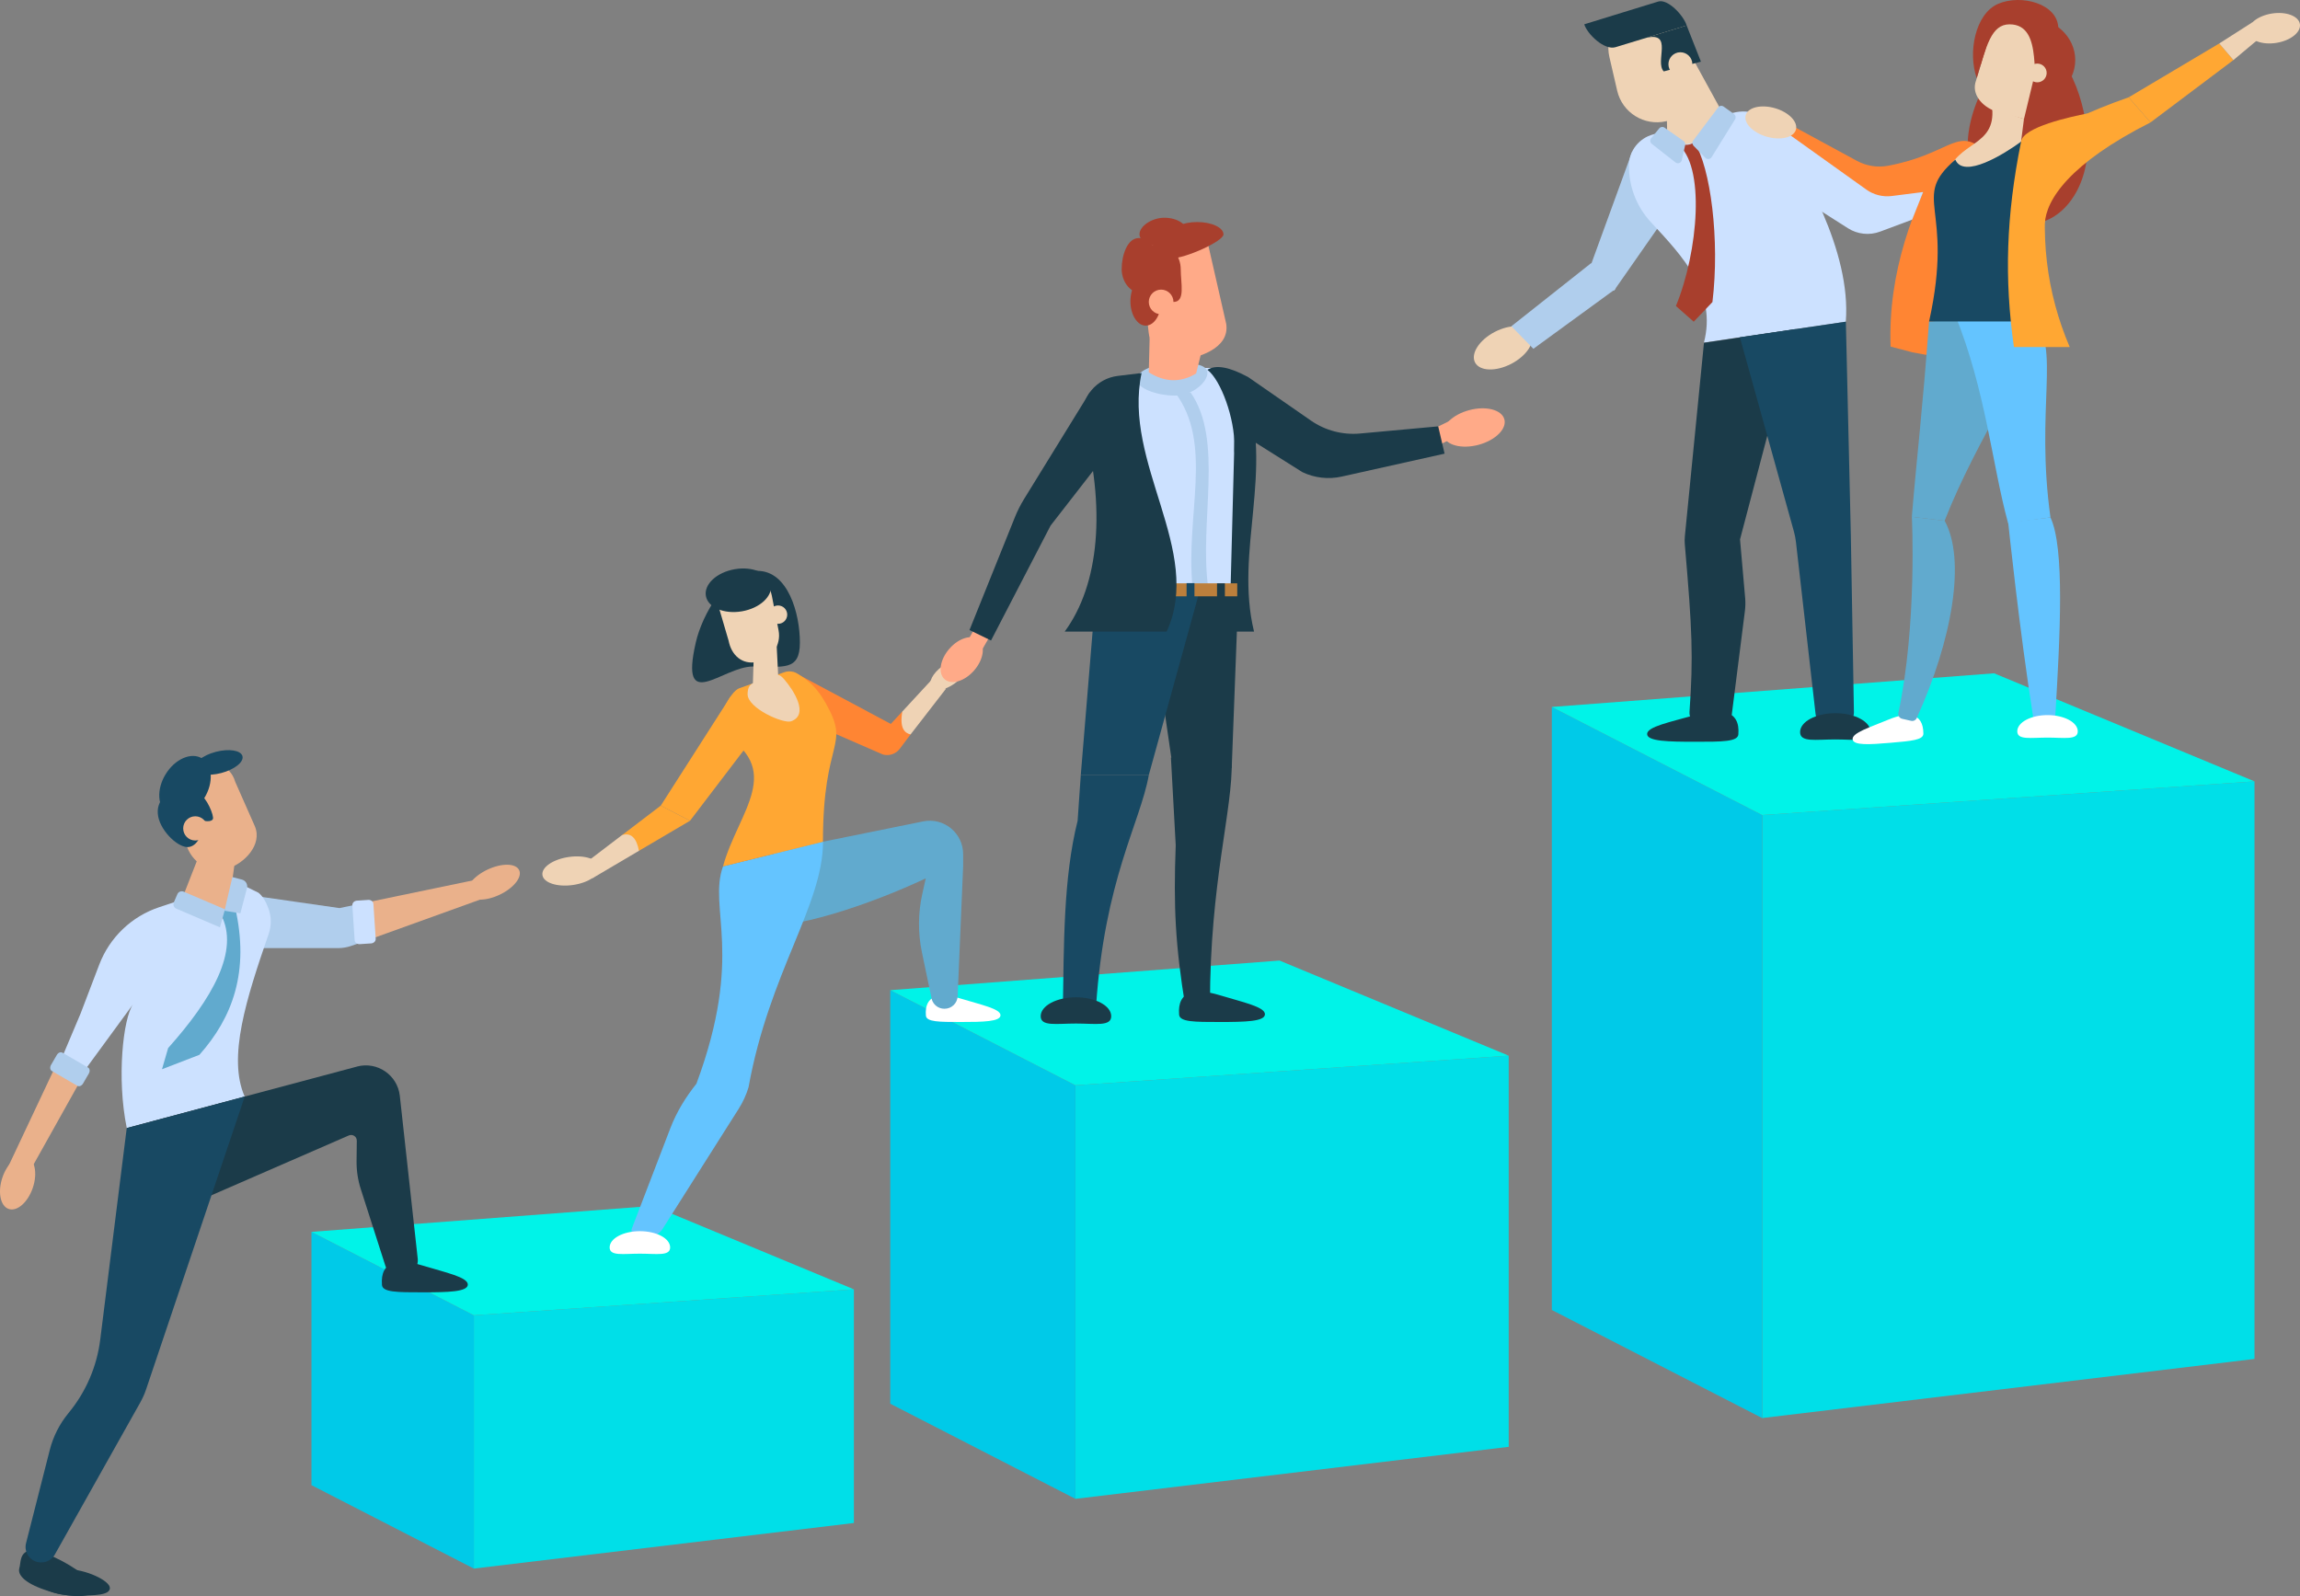
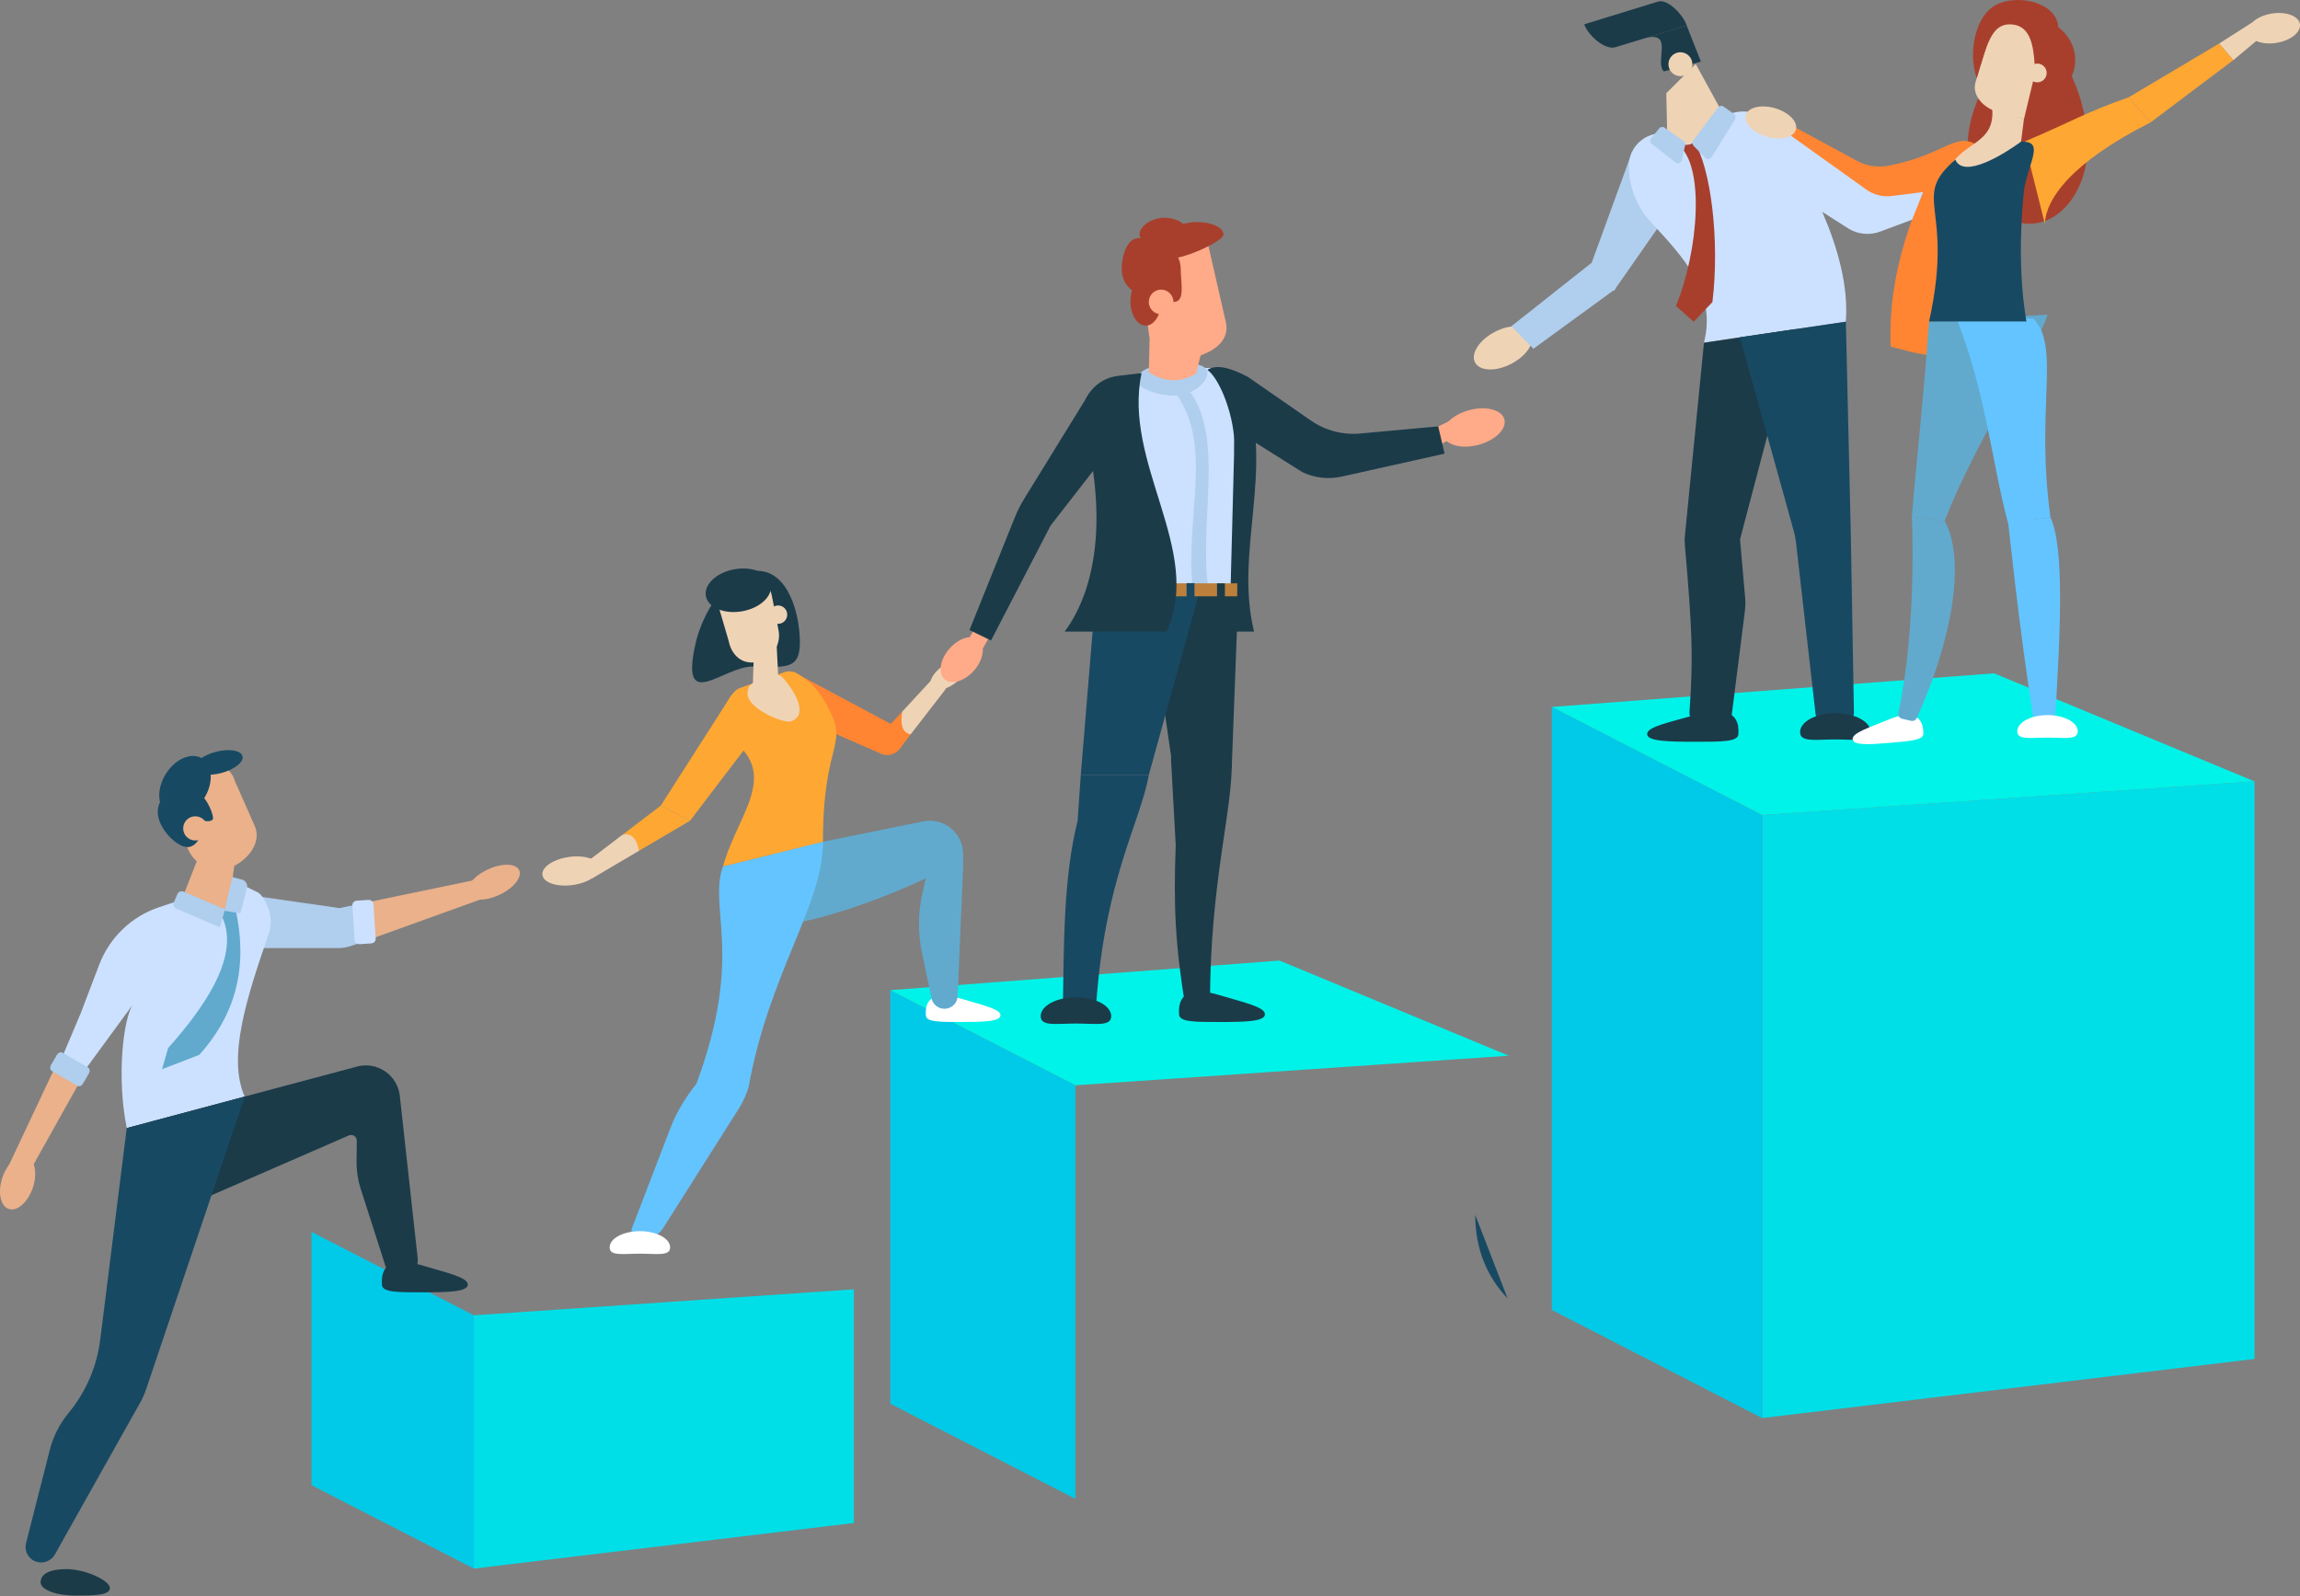
<svg xmlns="http://www.w3.org/2000/svg" id="Ebene_2" data-name="Ebene 2" viewBox="0 0 701.08 486.59">
  <rect x="0" y="0" width="701.08" height="486.59" fill="#808080" stroke="none" />
  <defs>
    <style>
      .cls-1 {
        fill: #bc7f3c;
      }

      .cls-2 {
        fill: #a83f2d;
      }

      .cls-3 {
        fill: #61aace;
      }

      .cls-4 {
        fill: #1b3b49;
      }

      .cls-5 {
        fill: #cce1ff;
      }

      .cls-6 {
        fill: #ffa733;
      }

      .cls-7 {
        fill: #64c4ff;
      }

      .cls-8 {
        fill: #00f3e8;
      }

      .cls-9 {
        fill: #fff;
      }

      .cls-10 {
        fill: #184963;
      }

      .cls-11 {
        fill: #eab18b;
      }

      .cls-12 {
        fill: #fa8;
      }

      .cls-13 {
        fill: #00cae8;
      }

      .cls-14 {
        fill: #efd3b5;
      }

      .cls-15 {
        fill: #00dfe8;
      }

      .cls-16 {
        fill: #ff8533;
      }

      .cls-17 {
        fill: #b0ceed;
      }
    </style>
  </defs>
  <g id="_ŽÓť_1" data-name="—ŽÓť_1">
    <g>
      <path class="cls-10" d="M459.55,395.85c-6.47-6.83-9.86-15.28-9.88-25.5l9.88,25.5Z" />
      <polygon class="cls-15" points="687.21 414.28 537.14 432.3 537.14 248.47 687.21 238.21 687.21 414.28" />
      <polygon class="cls-13" points="473.02 399.35 537.14 432.3 537.14 248.47 473.02 215.52 473.02 399.35" />
      <polygon class="cls-8" points="687.21 238.21 537.14 248.47 473.02 215.52 607.83 205.26 687.21 238.21" />
      <polygon class="cls-15" points="260.28 464.29 144.44 478.19 144.44 400.98 260.28 393.06 260.28 464.29" />
      <polygon class="cls-13" points="94.94 452.76 144.44 478.19 144.44 400.98 94.94 375.54 94.94 452.76" />
-       <polygon class="cls-8" points="260.28 393.06 144.44 400.98 94.94 375.54 199.01 367.62 260.28 393.06" />
-       <polygon class="cls-15" points="459.88 441.07 327.8 456.93 327.8 330.86 459.88 321.83 459.88 441.07" />
      <polygon class="cls-13" points="271.37 427.93 327.8 456.93 327.8 330.86 271.37 301.86 271.37 427.93" />
      <polygon class="cls-8" points="459.88 321.83 327.8 330.86 271.37 301.86 390.02 292.83 459.88 321.83" />
      <g>
        <path class="cls-17" d="M103.5,276.84l-27.32-3.93c.73,1.11.04,8.53,2.09,16.13h24.78c1.35,0,2.7-.23,3.98-.67l3.94-1.37,1.37-12.01-8.84,1.84Z" />
        <path class="cls-5" d="M78.72,272.12l-7.89-3.87c2.69,9.77-8.47,16.25-15.44,6.04l-6.85,2.27c-8.41,2.79-15.12,9.21-18.28,17.49l-5.7,14.94-5.53,13.09,5.27,5.03,1.63-.98,14.61-19.96c-2.98,4.28-5.04,22.34-1.9,37.72l35.94-9.6c-5.27-11.92.54-29.96,7.31-49.56.86-2.48.87-5.18-.02-7.65-.67-1.86-1.67-3.84-3.14-4.97Z" />
        <path class="cls-11" d="M.73,358.98c-1.49,4.42-.63,8.71,1.93,9.58,2.56.86,5.84-2.02,7.34-6.45s.63-8.71-1.93-9.58c-2.56-.86-5.84,2.02-7.34,6.45Z" />
        <path class="cls-11" d="M69.24,264.84l-.19.05c-5.16,1.49-10.68-1.9-12.33-7.58l-3.9-13.48c-1.64-5.68,1.27-8.96,6.44-10.45h0c5.16-1.49,10.81-.69,12.45,4.99l5.96,13.48c2.43,5.68-3.28,11.5-8.44,12.99Z" />
        <path class="cls-11" d="M70.83,268.25c3.81,17.07-5.31,12.4-15.44,6.04l5.89-15.06,10.46,2.34-.91,6.68Z" />
        <g>
-           <path class="cls-4" d="M28.79,484.8c-.69,2.27-6.86,2.4-13.8.3-6.93-2.1-9.78-4.8-9.09-7.07.69-2.27-.52-8.37,10.36-3.45,6.58,2.98,13.22,7.95,12.53,10.22Z" />
          <path class="cls-4" d="M33.5,484.11c0,2.23-4.73,2.31-10.56,2.31s-10.56-1.8-10.56-4.03,2.09-4.03,7.92-4.03,13.19,3.52,13.19,5.74Z" />
          <path class="cls-4" d="M142.6,391.6c0,2.26-6.19,2.37-13.83,2.37s-12.16,0-12.34-2.24c-.59-7.41,5.03-8.16,12.34-5.94,7.15,2.17,13.83,3.56,13.83,5.82Z" />
          <path class="cls-4" d="M108.83,325.15l-70.2,18.75,17.36,24.17,50.34-21.92c1.16-.5,2.45.35,2.43,1.61l-.07,6.2c-.03,2.9.4,5.79,1.29,8.55l7.47,23.31c.8,2.49,3.38,3.96,5.93,3.36l.09-.02c2.48-.58,4.13-2.92,3.86-5.45l-5.46-49.64c-.7-6.34-6.88-10.57-13.05-8.93Z" />
          <path class="cls-10" d="M38.63,343.9l-8.08,64.51c-1.02,8.18-4.35,15.9-9.58,22.26l-.12.15c-2.7,3.28-4.64,7.11-5.68,11.22l-7.23,28.4c-.76,2.98,1.49,5.88,4.57,5.88h.09c1.7,0,3.27-.92,4.11-2.4l26.03-46.34c.73-1.3,1.34-2.66,1.81-4.07l30.04-89.19-35.94,9.6Z" />
        </g>
        <path class="cls-3" d="M60.78,321.57c10.02-11.28,15.41-25.27,10.86-45.07-2.33.11-3.94.75-4.32,2.26,5.89,11.01-2.72,25.79-16.07,40.75l-1.87,6.45,11.39-4.39Z" />
        <path class="cls-17" d="M68.44,277.65l4.83.78,2.01-7.69c.3-1.13-.38-2.29-1.52-2.59l-2.93-.77-2.39,10.26Z" />
        <path class="cls-17" d="M67.02,282.69l-13.26-5.67c-.75-.32-1.09-1.18-.77-1.93l1.07-2.49c.32-.75,1.18-1.09,1.93-.77l12.59,5.38-1.54,5.48Z" />
        <path class="cls-10" d="M73.91,230.52c.47,1.78-2.43,4.08-6.46,5.14-4.03,1.06-7.68.47-8.15-1.31-.47-1.78,2.43-4.08,6.46-5.14s7.68-.47,8.15,1.31Z" />
        <path class="cls-10" d="M50.49,236.02c-2.86,4.66-2.53,10.06.73,12.06s8.22-.16,11.08-4.82c2.86-4.66,2.53-10.06-.73-12.06-3.26-2-8.22.16-11.08,4.82Z" />
        <path class="cls-10" d="M48.2,248.84c.92,4.88,6.47,9.92,9.47,9.36s4.69-4.98,3.78-9.86c-.92-4.88-4.09-8.38-7.09-7.82-3,.56-7.07,3.44-6.15,8.32Z" />
        <path class="cls-10" d="M60.71,241.98c2.31,1.07,4.61,6.77,4.18,7.72-.44.95-2.66.85-4.97-.21-2.31-1.07-3.82-2.7-3.38-3.65.44-.95,1.87-4.93,4.18-3.86Z" />
        <path class="cls-11" d="M63.22,252.54c0,2.04-1.65,3.69-3.69,3.69s-3.69-1.65-3.69-3.69,1.65-3.69,3.69-3.69,3.69,1.65,3.69,3.69Z" />
        <polygon class="cls-11" points="1.93 356.87 7.49 359.9 24.29 329.85 17.74 323.3 1.93 356.87" />
        <polygon class="cls-11" points="148.97 267.39 112.34 275 110.97 287 150.06 272.91 148.97 267.39" />
        <path class="cls-17" d="M23.6,331.02l-7.81-4.54c-.54-.31-.64-1.13-.23-1.84l1.76-3.03c.41-.7,1.17-1.02,1.71-.7l7.81,4.54c.54.31.64,1.13.23,1.84l-1.76,3.03c-.41.7-1.17,1.02-1.71.7Z" />
        <path class="cls-5" d="M108.1,286.6l-.7-10.61c-.05-.73.57-1.36,1.38-1.42l3.49-.23c.81-.05,1.51.5,1.55,1.23l.7,10.61c.05.73-.57,1.36-1.38,1.42l-3.49.23c-.81.05-1.51-.5-1.55-1.23Z" />
        <path class="cls-11" d="M158.25,265.27c1,2.13-1.69,5.49-6.01,7.52-4.32,2.03-8.62,1.95-9.62-.18s1.69-5.49,6.01-7.52c4.32-2.03,8.62-1.95,9.62.18Z" />
      </g>
      <g>
        <path class="cls-14" d="M287.19,203.15c-2.86,2.05-4.33,4.89-3.29,6.34,1.04,1.45,4.2.95,7.06-1.1s4.33-4.89,3.29-6.34-4.2-.95-7.06,1.1Z" />
        <path class="cls-16" d="M275.04,216.91l-3.5,3.78-29.74-15.87,6.3,16.04,21.03,9.16c1.92.52,3.96-.18,5.15-1.77l3.28-4.36-2.52-6.99Z" />
        <path class="cls-4" d="M243.82,195.87c0,8.78-4.96,7.32-14.32,7.32s-22.46,14.7-17.41-7.33c1.96-8.56,9.44-21.83,18.79-21.83s12.94,13.05,12.94,21.84Z" />
        <path class="cls-14" d="M230.82,201.79l-.16.03c-4.45.86-7.71-2.05-8.57-6.5l-3.1-10.56c-.86-4.45,2.05-8.76,6.5-9.62l.16-.03c4.45-.86,8.76,2.05,9.62,6.5l2.05,10.56c.86,4.45-2.05,8.76-6.5,9.62Z" />
        <polygon class="cls-6" points="201.41 245.6 210.33 250.21 235.94 216.6 222.7 212.32 201.41 245.6" />
        <path class="cls-9" d="M304.97,309.5c0,1.96-5.38,2.06-12.02,2.06s-10.57,0-10.72-1.95c-.52-6.44,4.37-7.09,10.72-5.16,6.21,1.89,12.02,3.09,12.02,5.05Z" />
        <path class="cls-3" d="M236.05,259.61l-6.56,22.38c11.16,2.23,36.32-6.49,52.7-14.22l-1.06,4.75c-1.3,5.85-1.34,11.91-.12,17.77l2.98,14.25c.46,1.76,2.04,2.98,3.86,2.98h.07c2.14,0,3.9-1.68,3.99-3.82l1.67-39.57v-3.75c0-6.43-5.89-11.25-12.19-9.97l-45.33,9.19Z" />
        <path class="cls-7" d="M220.38,264.13c-4.59,12.84,6.53,26.85-8.1,66.25-3.27,4.1-6.03,8.58-7.91,13.47l-11.81,30.76c-.27.71.14,1.5.88,1.68l2.73.67c2.24.55,4.57-.39,5.81-2.33l23.17-36.58c1.3-2.05,2.32-4.27,3.02-6.59,6.3-34.99,22.7-55.5,22.7-74.86l-30.48,7.52Z" />
        <path class="cls-6" d="M250.86,256.61l-30.48,7.52c4.59-16.8,19.58-29.73-1.55-41.29-.35-3.13,3.56-11.98,6.53-13.03l13.66-4.86c1.36-.49,2.88-.32,4.1.45,3.49,2.19,5.9,4.22,8.65,9.1,7.57,13.45-.92,10.34-.92,42.11Z" />
        <path class="cls-9" d="M204.27,380.28c0,2.73-4.13,1.91-9.22,1.91s-9.22.82-9.22-1.91,4.13-4.95,9.22-4.95,9.22,2.22,9.22,4.95Z" />
        <path class="cls-14" d="M182.69,264.29c.34,2.36-3.27,4.83-8.07,5.51-4.79.68-8.95-.68-9.28-3.04-.34-2.36,3.27-4.83,8.07-5.51s8.95.68,9.28,3.04Z" />
        <path class="cls-4" d="M234.96,178.23c.61,3.54-3.32,7.18-8.79,8.13-5.47.95-10.4-1.16-11.01-4.7-.61-3.54,3.32-7.18,8.79-8.13,5.47-.95,10.4,1.16,11.01,4.7Z" />
        <path class="cls-14" d="M239.96,187.38c0,1.55-1.25,2.8-2.8,2.8s-2.8-1.25-2.8-2.8,1.25-2.8,2.8-2.8,2.8,1.25,2.8,2.8Z" />
        <path class="cls-14" d="M233.83,211.63h-.08c-2.32.18-4.32-1.23-4.26-2.99l.28-9.25,6.93-3.44.63,12.63c.08,1.56-1.46,2.89-3.5,3.04Z" />
        <path class="cls-14" d="M238.95,206.99c2.92,3.33,7.8,10.88,2.2,12.9-2.31.84-13.27-3.96-13.27-8.26s3.18-3.67,5.64-3.67,2.59-4.21,5.43-.97Z" />
        <polygon class="cls-6" points="201.41 245.6 189.59 254.61 194.77 259.37 210.33 250.21 201.41 245.6" />
        <path class="cls-14" d="M283.99,207.23l-8.95,9.68c-.91,5.18.8,6.59,2.52,6.99l10.8-13.95-4.37-2.72Z" />
        <path class="cls-14" d="M177.67,263.68l2.85,4.09,14.25-8.4c-.79-4.12-2.56-5.6-5.19-4.77l-11.91,9.07Z" />
      </g>
      <g>
        <rect class="cls-12" x="437.86" y="128.7" width="7.5" height="5.18" transform="translate(-12.75 207.54) rotate(-26.08)" />
        <path class="cls-12" d="M450.67,135.61c5.14-1.37,8.67-4.85,7.89-7.77s-5.58-4.18-10.71-2.81c-5.14,1.37-8.67,4.85-7.89,7.77s5.58,4.18,10.71,2.81Z" />
        <path class="cls-4" d="M440.33,138.29l-1.94-8.31-23.82,2.18c-5.3.48-10.6-.91-14.97-3.94l-19.07-13.22-11.25,11.49,27.7,17.44c3.73,1.78,7.95,2.26,11.99,1.36l31.36-6.99Z" />
        <rect class="cls-12" x="294.6" y="192.08" width="7.5" height="5.18" transform="translate(-18.92 356.69) rotate(-60.18)" />
        <path class="cls-12" d="M289.36,197.8c-2.87,3.31-3.5,7.46-1.41,9.28,2.09,1.82,6.12.61,8.99-2.7s3.5-7.46,1.41-9.28c-2.09-1.82-6.12-.61-8.99,2.7Z" />
        <path class="cls-4" d="M382.25,192.54h-26.62c12.02-16.35,7-45.34,6.19-76.57l17.63,1.45c9.08,26.28-3.21,50.38,2.8,75.12Z" />
        <polygon class="cls-4" points="377.53 179.12 375.45 234.16 358.15 238.66 349.59 179.64 377.53 179.12" />
        <path class="cls-10" d="M350.17,236.29h-20.73l-.96,13.92c-4.4,17.53-4.17,38-4.51,57.89l10.12-1.19c2.58-38.76,13.43-55.9,16.09-70.63Z" />
        <path class="cls-4" d="M375.45,231.82l-18.53-.85,1.46,26.7c-.71,18.8-.11,30.55,2.94,49.25l7.5-.65c-.03-37.32,7.01-59.48,6.63-74.45Z" />
        <path class="cls-5" d="M375.11,179.14l-41.03.8.64-47.02c.16-11.65,9.7-20.97,21.35-20.86l13.04.12c4.26.04,7.65,3.56,7.54,7.81l-1.54,59.13Z" />
        <path class="cls-4" d="M332.19,119.61l-20.03,32.51c-1.08,1.76-2.02,3.61-2.79,5.53l-13.85,34.42,6.56,3.19,18.15-35.02,21.66-27.88-9.71-12.75Z" />
        <path class="cls-17" d="M368.28,179.12h-4.75c-2.28-22.03,6.49-43.82-5.38-59.5h4.75c10.23,14.67,2.57,39.38,5.38,59.5Z" />
        <polygon class="cls-10" points="365.9 179.32 350.17 236.29 329.44 236.29 334.08 179.95 365.9 179.32" />
        <rect class="cls-1" x="335.76" y="177.83" width="41.37" height="3.96" />
        <path class="cls-4" d="M385.58,309.19c0,2.26-6.19,2.37-13.83,2.37s-12.16,0-12.34-2.24c-.59-7.41,5.03-8.16,12.34-5.94,7.15,2.17,13.83,3.56,13.83,5.82Z" />
        <path class="cls-4" d="M338.72,309.8c0,3.19-4.81,2.23-10.75,2.23s-10.75.96-10.75-2.23,4.81-5.77,10.75-5.77,10.75,2.58,10.75,5.77Z" />
        <rect class="cls-10" x="338.07" y="177.83" width="2.4" height="4.35" />
        <rect class="cls-10" x="347.6" y="177.83" width="2.4" height="4.35" />
        <rect class="cls-10" x="361.69" y="177.77" width="2.4" height="4.35" />
        <rect class="cls-4" x="370.97" y="177.83" width="2.4" height="4.35" />
        <path class="cls-17" d="M368.04,113.72c0,2.74-4.44,6.88-9.92,6.88s-11.62-2.23-11.62-4.97,6.15-4.97,11.62-4.97,9.92.32,9.92,3.06Z" />
        <path class="cls-12" d="M358.79,109.96l4.33,1.83c-6.46.71-12.28-3.95-12.99-10.42l-2.07-18.84c-.71-6.46,3.95-12.28,10.42-12.99l.24-.03c6.46-.71,8.99-.72,9.7,5.74l5.36,23.51c1.11,7.51-8.52,10.48-14.98,11.19Z" />
        <path class="cls-2" d="M372.94,71.45c0,2.08-11.62,7.35-16.05,7.35s0-5.28,0-7.35,3.59-3.76,8.02-3.76,8.02,1.68,8.02,3.76Z" />
        <path class="cls-2" d="M361.91,70.82c0,2.45-3.13,4.44-6.99,4.44s-7.58-1.4-7.58-3.85,3.72-5.03,7.58-5.03,6.99,1.99,6.99,4.44Z" />
        <path class="cls-2" d="M341.9,81.96c0,4.14,2.82,7.5,6.3,7.5s6.3-3.36,6.3-7.5-3.9-9.39-7.38-9.39-5.21,5.25-5.21,9.39Z" />
        <path class="cls-2" d="M353.93,91.85c0,4.1-2.1,7.42-4.68,7.42s-4.68-3.32-4.68-7.42,2.1-7.42,4.68-7.42,4.68,3.32,4.68,7.42Z" />
        <path class="cls-2" d="M359.91,82.14c0,4.24,1.49,9.91-2.21,9.91s-11.21-5.67-11.21-9.91,3-7.68,6.71-7.68,6.71,3.44,6.71,7.68Z" />
        <path class="cls-12" d="M350.17,92.05c0,2.08,1.69,3.76,3.76,3.76s3.76-1.69,3.76-3.76-1.69-3.76-3.76-3.76-3.76,1.69-3.76,3.76Z" />
        <path class="cls-12" d="M364.6,113.86c-4.75,2.88-9.56,2.69-14.43-.35l.26-10.53,16.63.95-2.46,9.93Z" />
        <path class="cls-4" d="M355.63,192.54h-31.09c10.48-14.25,12.78-37.52,5.3-64.93-.38-6.53,4.39-12.23,10.88-13.01l7.26-.88c-5.88,27.51,18.97,54.15,7.64,78.82Z" />
        <path class="cls-4" d="M368.04,112.74c4.12,3.09,8.41,14.99,8.2,23.28-.22,8.29,4.26.4,5.08,5.97l-.78-26.99c-5.62-3.06-9.88-3.95-12.49-2.26Z" />
      </g>
      <g>
        <path class="cls-14" d="M460.69,110.9c4.71-2.46,7.4-6.62,6-9.31-1.4-2.68-6.35-2.86-11.07-.4-4.71,2.46-7.4,6.62-6,9.31,1.4,2.68,6.35,2.86,11.07.4Z" />
        <ellipse class="cls-2" cx="618.14" cy="18.31" rx="14.43" ry="13.07" />
        <path class="cls-2" d="M636.34,44.5c0,13.1-7.95,23.72-17.75,23.72s-18.8-10.89-18.8-23.98,10.36-30.99,20.16-30.99,16.39,18.16,16.39,31.26Z" />
        <path class="cls-16" d="M582.76,107.36l-6.47-1.7c-.85-22.63,6.84-42.6,16.44-60.45l3.56-.97-8.1,64.14-5.43-1.01Z" />
        <polygon class="cls-17" points="483.1 85.78 491.96 88.63 511.46 60.69 497.51 46.25 483.1 85.78" />
        <polygon class="cls-17" points="460.69 99.46 467.4 106.33 492.51 88.03 485 80.22 460.69 99.46" />
        <path class="cls-3" d="M588.01,98c-1.93,26.54-3.8,41.91-5.25,59.55l10,1.2c9.7-24.88,27.5-50.98,31.36-62.84l-36.1,2.08Z" />
        <path class="cls-14" d="M616.95,36.27l-7.92-2.12c-4.1-1.1-7.91-4.74-6.92-8.87l6.04-20.05,15.29,4.09-6.49,26.94Z" />
        <path class="cls-6" d="M655.52,37.32c-24.64,12.45-31.91,23.61-32.22,30.89l-6.26-25.01c14.31-6.06,18.65-8.94,31.81-13.53l6.67,7.65Z" />
        <polygon class="cls-6" points="648.85 29.67 655.52 37.32 680.79 18.31 676.47 13.25 648.85 29.67" />
        <path class="cls-16" d="M566.03,49.04l-23.55-12.78-2.71,8.6,25.55,14.41,2.14,3.25,29.79-6.34,6.63-11.07c-7.45-5.99-10.36,2.09-28.42,5.43-3.22.59-6.54.06-9.42-1.5Z" />
        <path class="cls-5" d="M562.65,98.07l-43.26,6.36c3.95-15.2-6.31-26.1-16.17-36.7-4.48-4.82-6.8-11.12-6.68-17.5.08-4.37,3.14-8.12,7.36-9.26l24.4-6.58c4.98-1.32,10.24.66,13.11,4.93,8.1,12.03,22.92,37.27,21.22,58.74Z" />
-         <path class="cls-5" d="M568.86,57.77l-31.32-22.38v17.8l25.75,16.39c2.92,1.86,6.55,2.24,9.8,1.03l9.77-3.65,3.35-8.42-9.53,1.21c-2.76.35-5.55-.35-7.81-1.97Z" />
+         <path class="cls-5" d="M568.86,57.77l-31.32-22.38v17.8l25.75,16.39c2.92,1.86,6.55,2.24,9.8,1.03l9.77-3.65,3.35-8.42-9.53,1.21c-2.76.35-5.55-.35-7.81-1.97" />
        <g>
-           <path class="cls-14" d="M508.11,36.9l-.25.06c-6.7,1.54-13.38-2.63-14.92-9.33l-2.37-10.26c-1.54-6.7,2.63-13.38,9.33-14.92l.25-.06c6.7-1.54,13.38,2.63,14.92,9.33l2.37,10.26c1.54,6.7-2.63,13.38-9.33,14.92Z" />
          <path class="cls-4" d="M514.12,7.77l-21.66,6.61c-3.45,1.05-8.65-4.02-9.55-6.97h0l22.55-6.94c2.95-.9,7.75,4.29,8.65,7.25l.02.05Z" />
          <path class="cls-4" d="M518.47,18.8l-11.33,2.97c-2.83-2.97,3.09-12.31-5.5-10.2l12.48-3.81,4.35,11.03Z" />
          <path class="cls-14" d="M508.57,19.62c-.03-2.01,1.59-3.67,3.6-3.69s3.67,1.59,3.69,3.6-1.59,3.67-3.6,3.69-3.67-1.59-3.69-3.6Z" />
          <path class="cls-14" d="M525.16,34.59c4.16,7.07-16.7,12.34-16.93,8.03l-.31-14.22,8.96-8.89,8.28,15.08Z" />
        </g>
        <path class="cls-2" d="M516.27,98.07l-5.42-4.78c6.77-16.44,9.14-43.14.37-49.44,1.84.2,3.46.77,5.23-.5,4.95,7.61,7.83,29.8,5.53,48.74l-5.71,5.99Z" />
        <path class="cls-17" d="M516.21,44.43l3.61,3.69c.55.57,1.49.46,1.91-.21l7.14-11.52c.34-.54.2-1.26-.32-1.63l-3.16-2.27c-.54-.39-1.29-.27-1.68.26l-7.59,10.1c-.36.48-.32,1.15.1,1.58Z" />
        <path class="cls-17" d="M512.64,48.82l1.03-4.58c.11-.48-.09-.98-.49-1.26l-5.79-4.06c-.52-.37-1.24-.27-1.64.23l-2.44,2.98c-.43.53-.35,1.31.19,1.73l7.21,5.65c.7.55,1.74.18,1.94-.69Z" />
        <path class="cls-4" d="M502.07,223.76c0,2.26,6.58,2.37,14.7,2.37s12.92,0,13.11-2.24c.63-7.41-5.34-8.16-13.11-5.94-7.6,2.17-14.7,3.56-14.7,5.82Z" />
        <path class="cls-4" d="M547.25,100.34l-27.85,4.17-5.83,59.02c-.08.8-.08,1.61-.01,2.42,2.26,26.14,2.62,34.22,1.43,51.03-.26,3.69,4.09,4.51,7.8,4.51h0c3.22,0,4.63-.07,5.04-3.26l4.05-31.98c.16-1.29.19-2.6.08-3.89l-1.57-17.92,16.87-64.09Z" />
        <path class="cls-10" d="M564.17,163.29l-1.52-65.22-32.3,4.75,16.47,59.23c.28,1.02.49,2.07.61,3.12l5.99,52.53c.25,2.15,2.08,3.76,4.24,3.73l3.3-.05c2.33-.03,4.19-1.95,4.15-4.29l-.94-53.81Z" />
        <path class="cls-7" d="M595.87,95.77c9.5,23.45,11.23,45.36,16.23,63.72l12.92-1.76c-4.64-33.31,3.21-51.94-5.22-60.57l-23.93-1.39Z" />
        <path class="cls-4" d="M548.7,223.19c0,3.19,4.81,2.23,10.75,2.23s10.75.96,10.75-2.23-4.81-5.77-10.75-5.77-10.75,2.58-10.75,5.77Z" />
        <path class="cls-2" d="M602.54,23.86c2.95-9.79,4.39-16.44,10.01-16.44,10.89,0,5.84,18.76,9.35,22.26l5.51-20.94c0-7.67-11.4-10.6-18.37-7.56-6.97,3.04-9.26,14.84-6.49,22.67Z" />
        <path class="cls-14" d="M616.06,43.18c-4.45,6.94-12.58,9.7-22.69,10.19,3.24-10.46,14.98-8.48,13.88-20.39l9.69,3.29-.89,6.91Z" />
        <path class="cls-10" d="M617.68,98h-29.66c7.86-35.48-5.86-37.31,8-49.34,2.51,6.01,14.99-1.76,20.05-5.48,7.1-.19,2.62,5.55.98,14.23,0,0-2.74,21.04.64,40.58Z" />
-         <path class="cls-6" d="M636.34,34.57c-5.16,1.03-19.7,4.14-20.28,8.61-4.57,22.63-5.13,41.83-2.18,62.61h17c-7.1-16.62-9.38-34.61-6.14-54.15l11.6-17.08Z" />
        <circle class="cls-14" cx="621" cy="22.24" r="2.86" />
        <path class="cls-14" d="M538.51,41.67c4.22,1.23,8.21.28,8.91-2.12.7-2.4-2.16-5.35-6.38-6.57s-8.21-.28-8.91,2.12c-.7,2.4,2.16,5.35,6.38,6.57Z" />
        <path class="cls-14" d="M693.9,13.07c4.34-.7,7.54-3.26,7.15-5.73s-4.24-3.91-8.58-3.21c-4.34.7-7.54,3.26-7.15,5.73s4.24,3.91,8.58,3.21Z" />
        <polygon class="cls-14" points="680.79 18.31 676.47 13.25 686.53 6.82 689.68 10.87 680.79 18.31" />
        <path class="cls-9" d="M564.71,225.36c.17,1.96,5.27,1.62,11.57,1.08s10.02-.84,10-2.8c-.05-6.46-4.74-6.71-10.6-4.28-5.73,2.38-11.13,4.04-10.97,6Z" />
        <path class="cls-3" d="M582.76,157.55l10,1.2c6.5,11.78,2.43,36.05-8.5,60.15-.3.66-1.02,1.01-1.72.85l-2.75-.63c-.81-.19-1.31-.98-1.13-1.79,5.77-27.22,4.11-59.77,4.11-59.77Z" />
        <path class="cls-7" d="M612.12,159.24l12.9-1.5c4.37,9.38,2.96,35.55,1.44,61.08-.06.95-.84,1.69-1.8,1.69h-3.08c-.89,0-1.64-.64-1.78-1.51-4.27-26.97-7.67-59.75-7.67-59.75Z" />
        <path class="cls-9" d="M633.34,222.95c0,2.73-4.13,1.91-9.22,1.91s-9.22.82-9.22-1.91,4.13-4.95,9.22-4.95,9.22,2.22,9.22,4.95Z" />
      </g>
    </g>
  </g>
</svg>